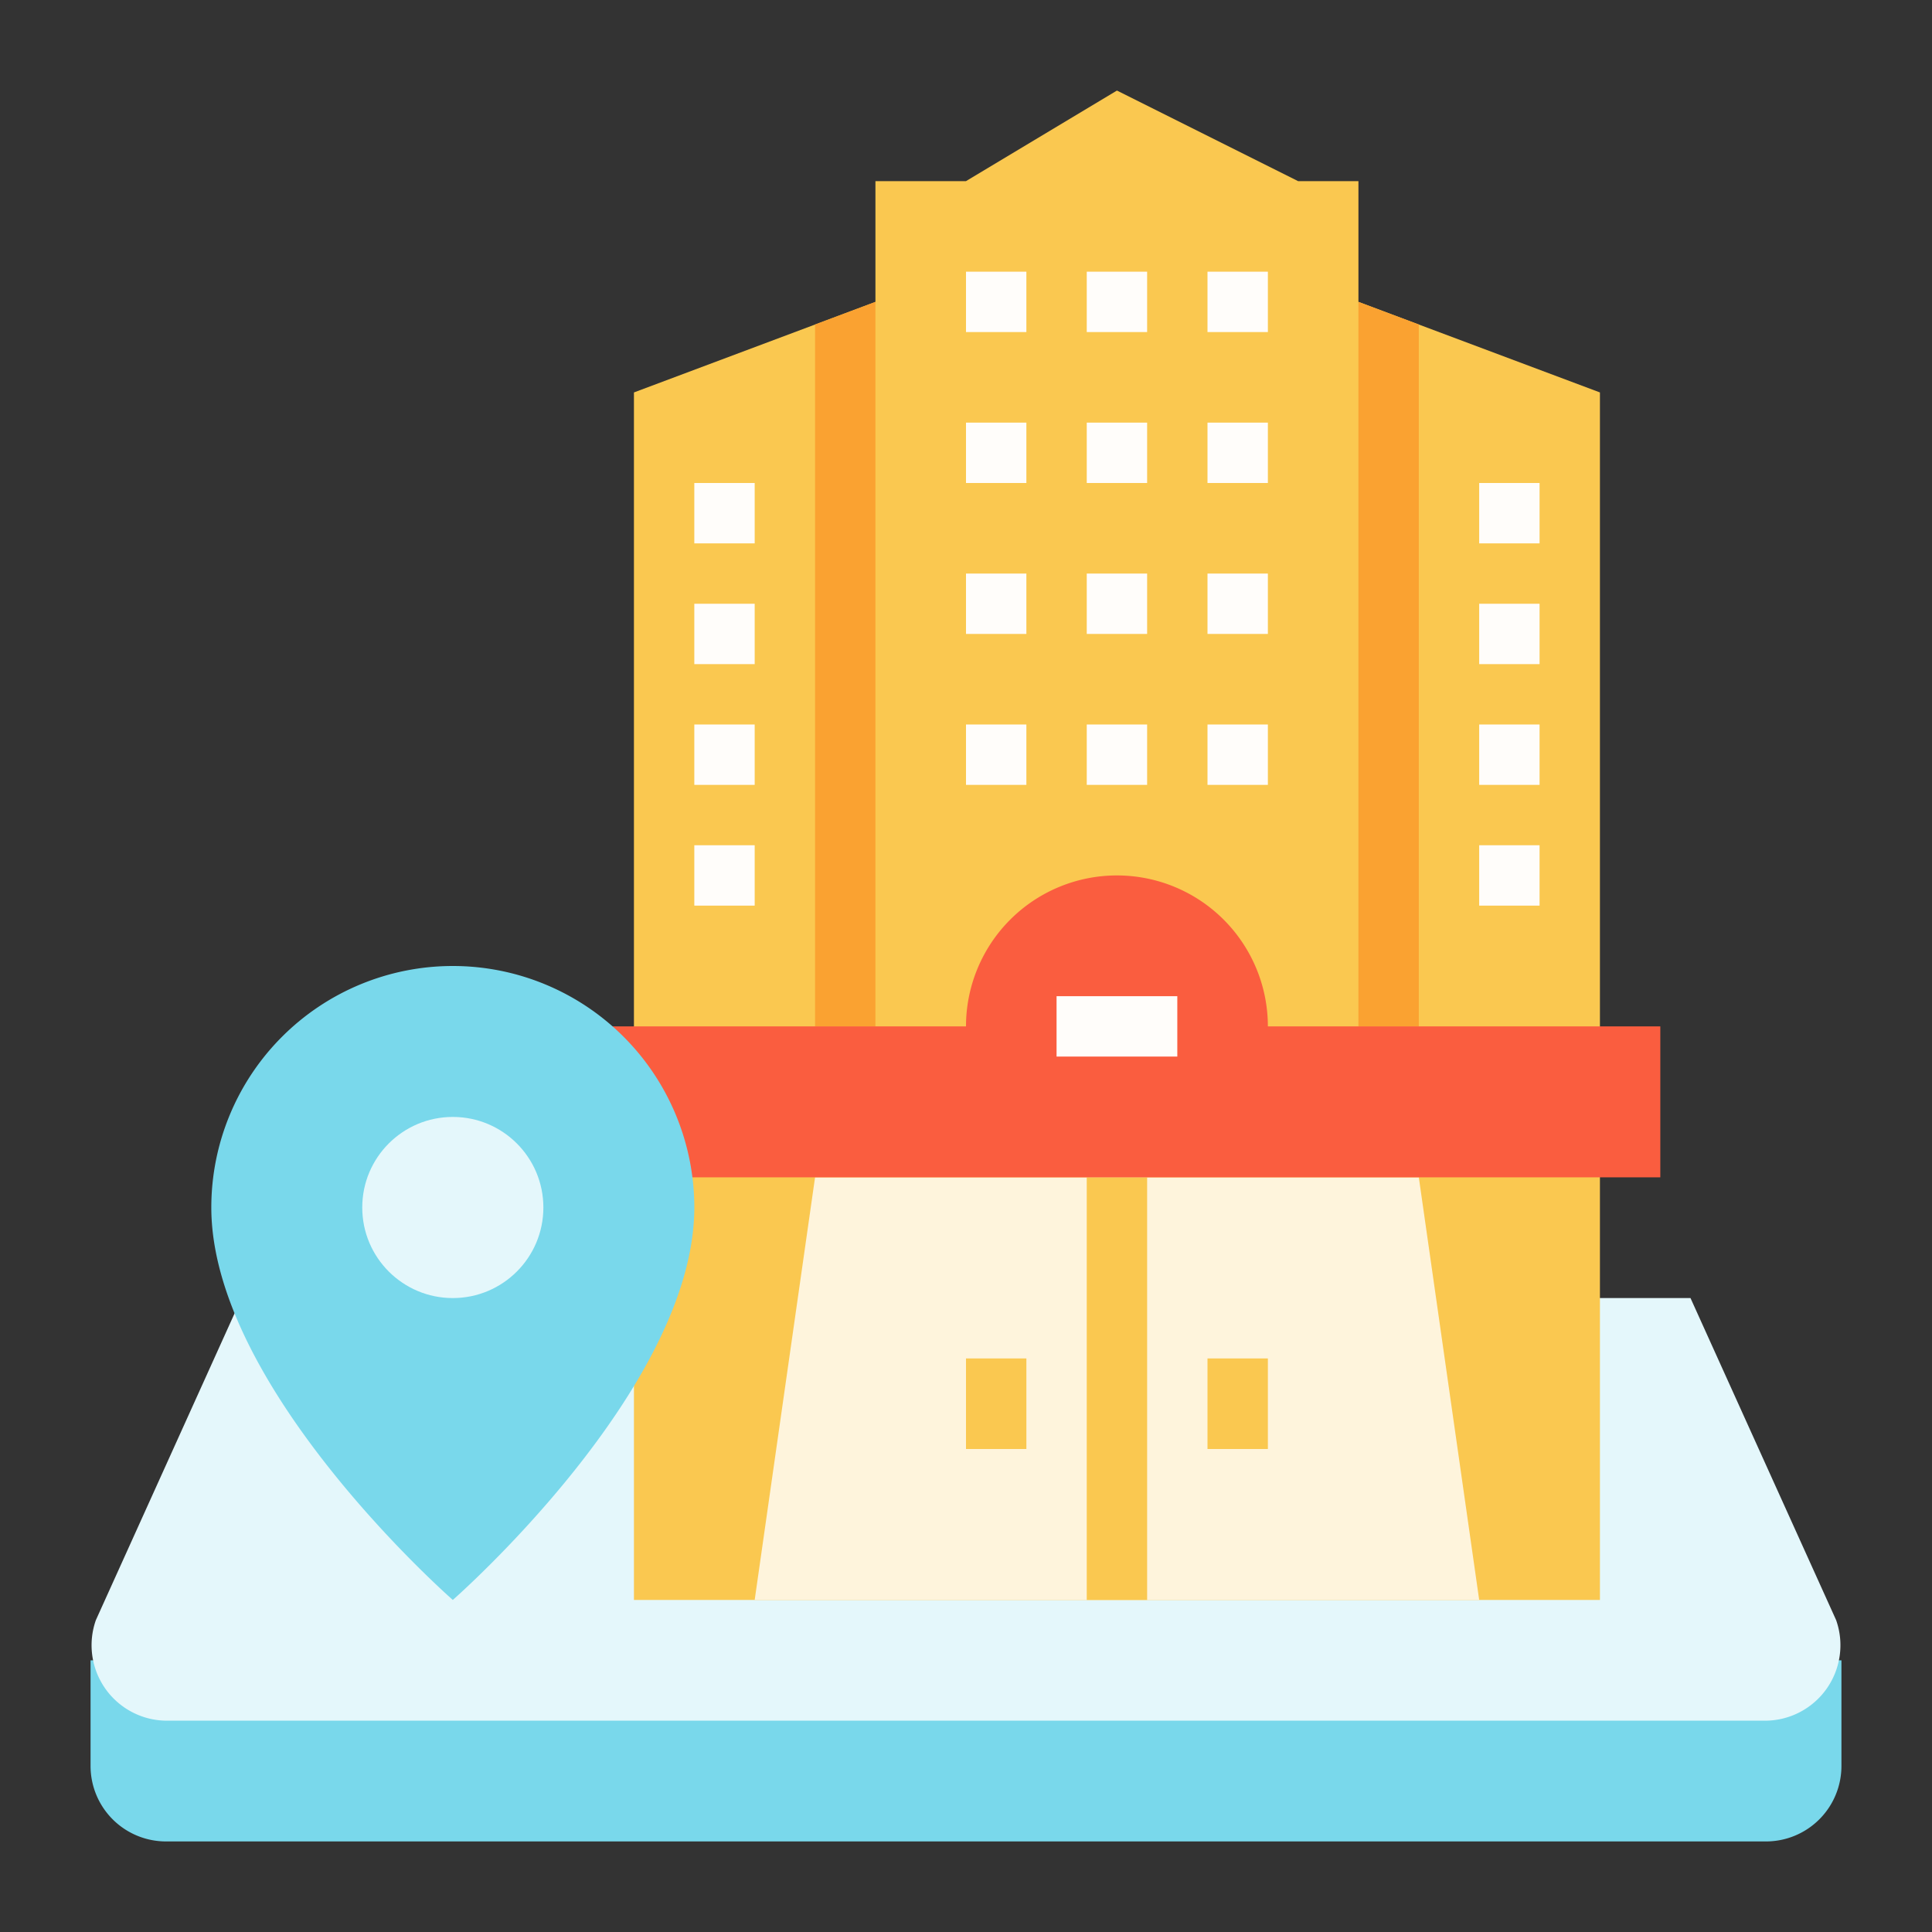
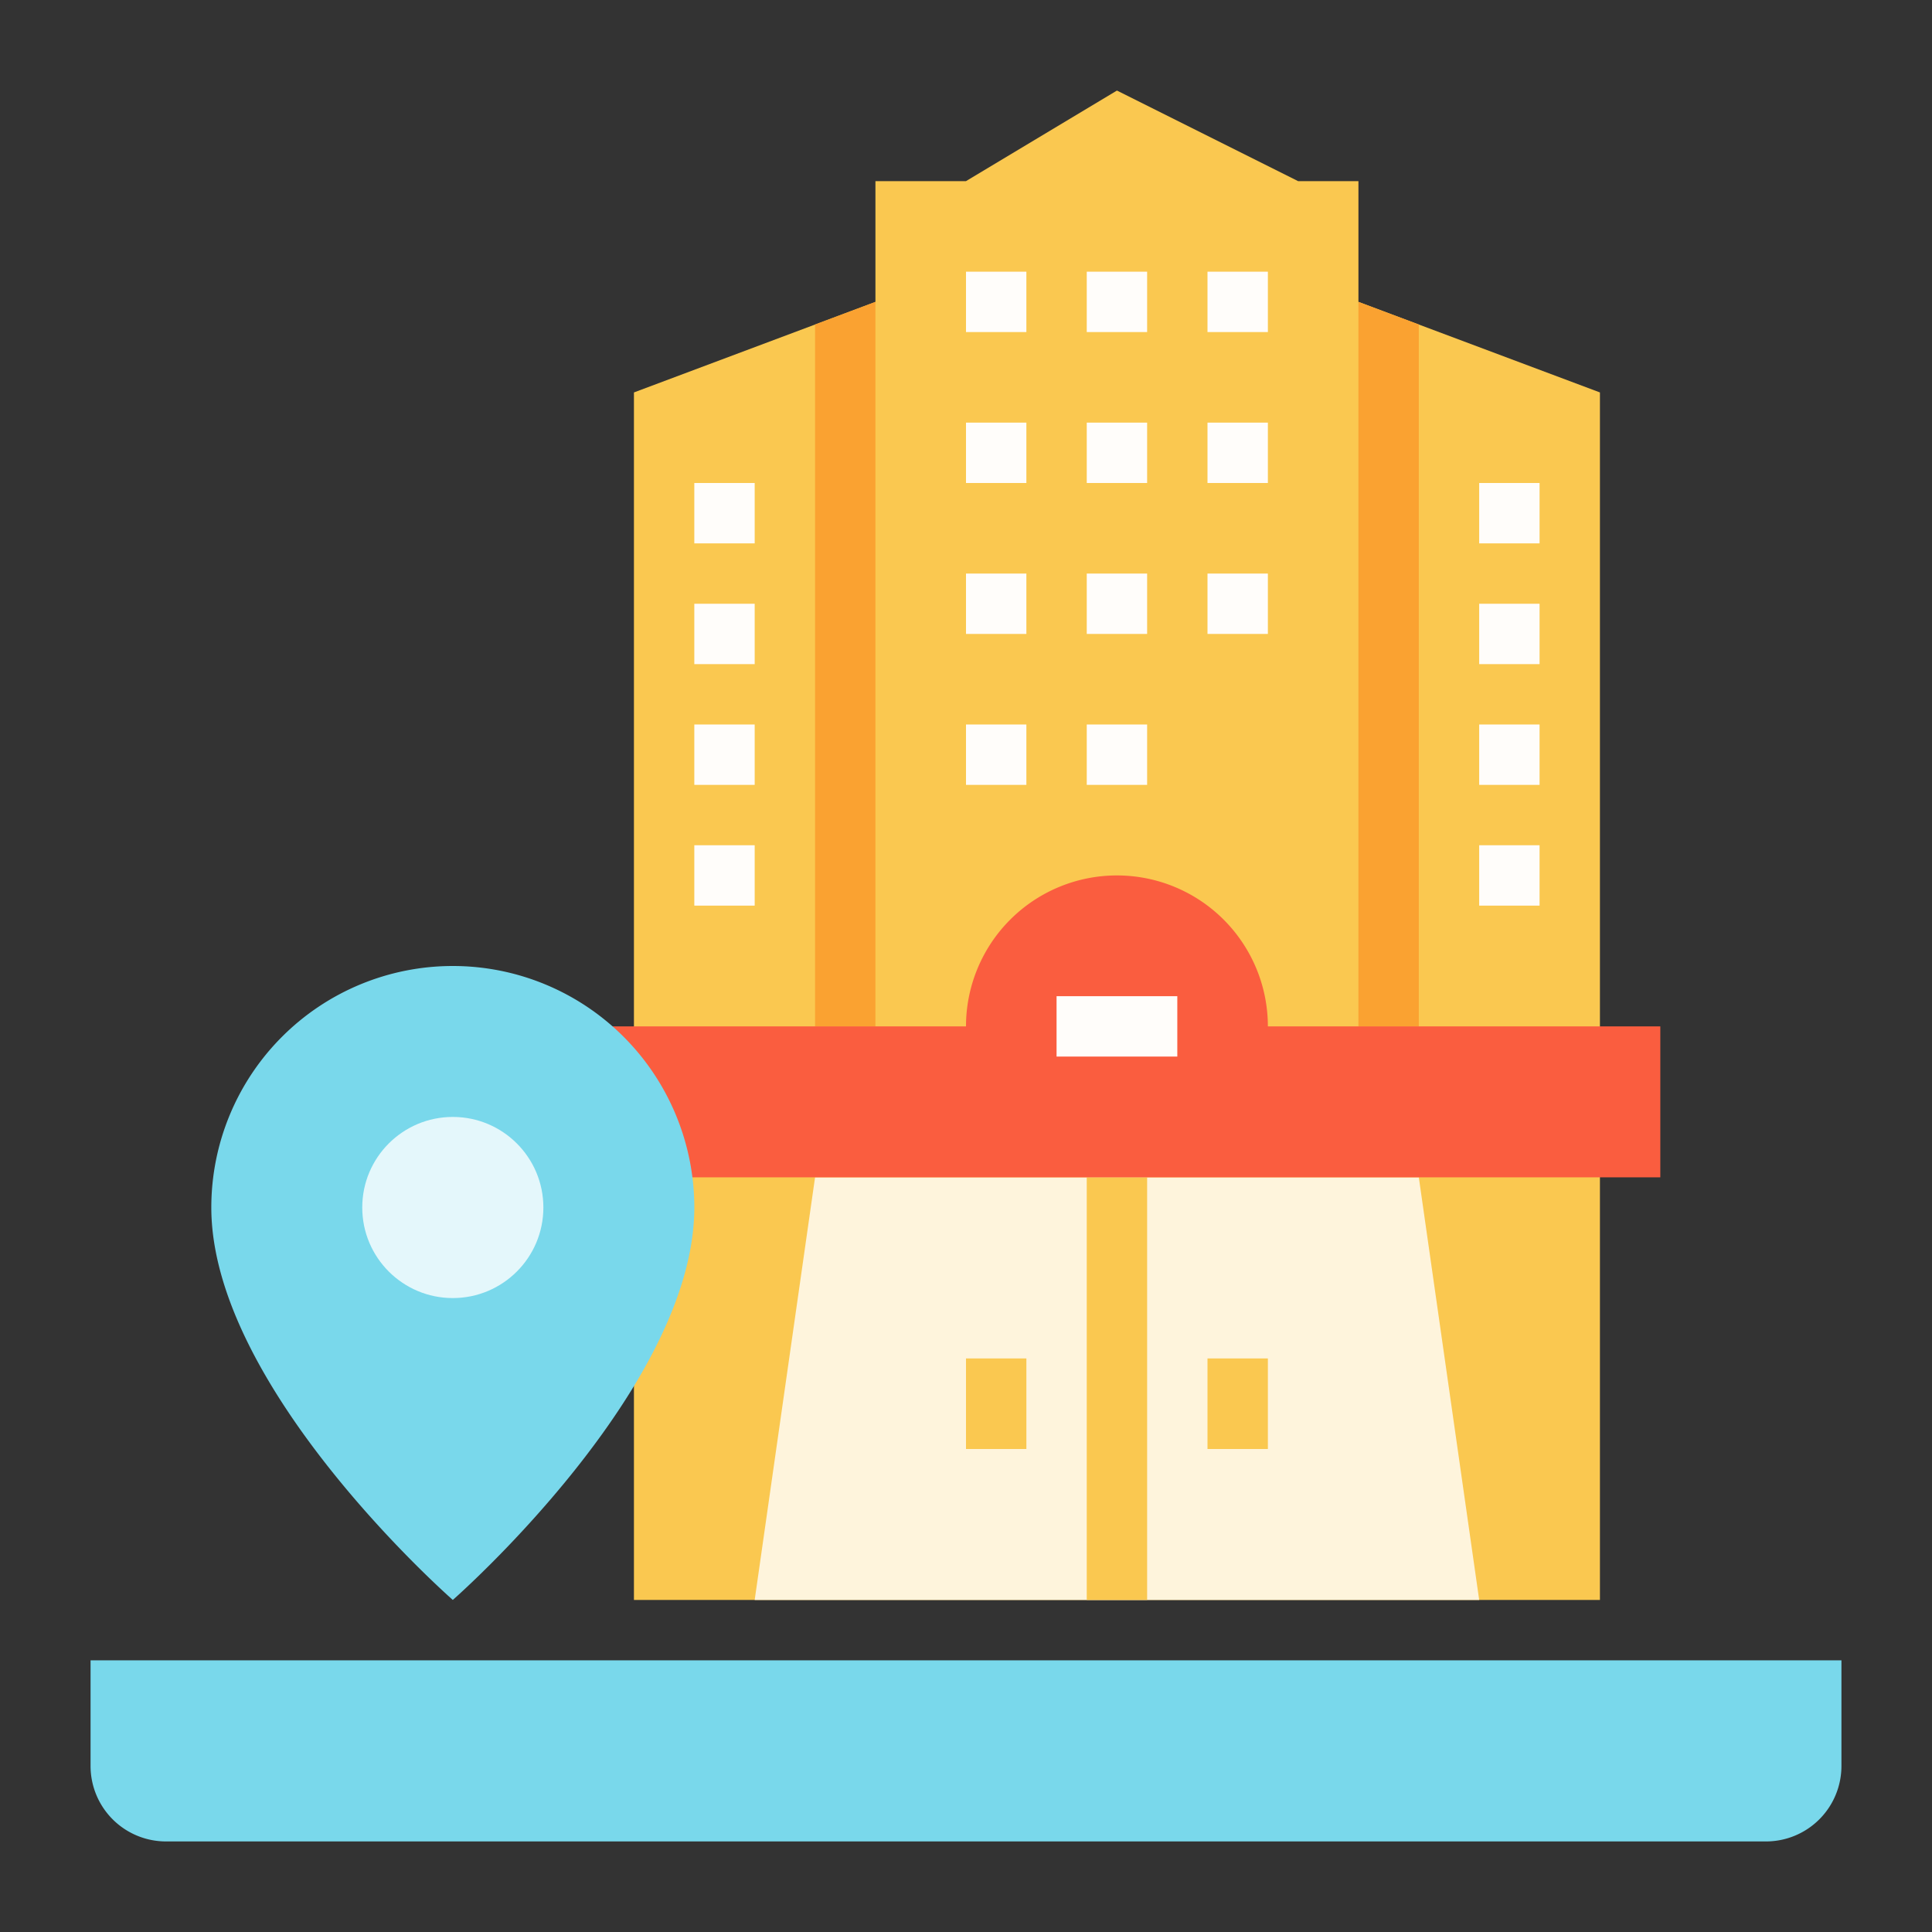
<svg xmlns="http://www.w3.org/2000/svg" id="Flat" height="512" viewBox="0 0 512 512" width="512">
  <rect x="0" y="0" width="512" height="512" fill="#333333" stroke="none" />
  <g>
    <g>
      <path d="m24 440h464a0 0 0 0 1 0 0v28a20 20 0 0 1 -20 20h-424a20 20 0 0 1 -20-20v-28a0 0 0 0 1 0 0z" fill="#79d8eb" />
-       <path d="m467.732 456h-423.464a20 20 0 0 1 -18.86-26.656l38.592-85.344h384l38.592 85.344a20 20 0 0 1 -18.86 26.656z" fill="#e4f7fb" />
      <g>
        <path d="m360 80v-32h-16l-48-24-40 24h-24v32l-64 24v320h256v-320z" fill="#fac850" />
        <path d="m376 312h-160l-16 112h192z" fill="#fef4dc" />
        <path d="m288 312h16v112h-16z" fill="#fac850" />
        <g>
          <g fill="#faa231">
            <path d="m216 86v186h16v-192z" />
            <path d="m360 80v192h16v-186z" />
          </g>
          <g fill="#fffdfa">
            <path d="m184 128h16v16h-16z" />
            <path d="m184 160h16v16h-16z" />
            <path d="m184 192h16v16h-16z" />
            <path d="m184 224h16v16h-16z" />
          </g>
        </g>
        <g fill="#fffdfa">
          <path d="m392 128h16v16h-16z" />
          <path d="m392 160h16v16h-16z" />
          <path d="m392 192h16v16h-16z" />
          <path d="m392 224h16v16h-16z" />
        </g>
        <path d="m256 360h16v24h-16z" fill="#fac850" />
        <path d="m320 360h16v24h-16z" fill="#fac850" />
        <g fill="#fffdfa">
          <path d="m256 192h16v16h-16z" />
          <path d="m288 192h16v16h-16z" />
-           <path d="m320 192h16v16h-16z" />
          <path d="m256 152h16v16h-16z" />
          <path d="m288 152h16v16h-16z" />
          <path d="m320 152h16v16h-16z" />
          <path d="m256 112h16v16h-16z" />
          <path d="m288 112h16v16h-16z" />
          <path d="m320 112h16v16h-16z" />
          <path d="m256 72h16v16h-16z" />
          <path d="m288 72h16v16h-16z" />
          <path d="m320 72h16v16h-16z" />
        </g>
        <path d="m336 272a40 40 0 0 0 -80 0h-104v40h288v-40z" fill="#fa5d3f" />
      </g>
      <path d="m184 320a64 64 0 0 0 -128 0c0 48 64 104 64 104s64-56 64-104z" fill="#79d8eb" />
      <circle cx="120" cy="320" fill="#e4f7fb" r="24" />
    </g>
    <path d="m280 264h32v16h-32z" fill="#fffdfa" />
  </g>
</svg>